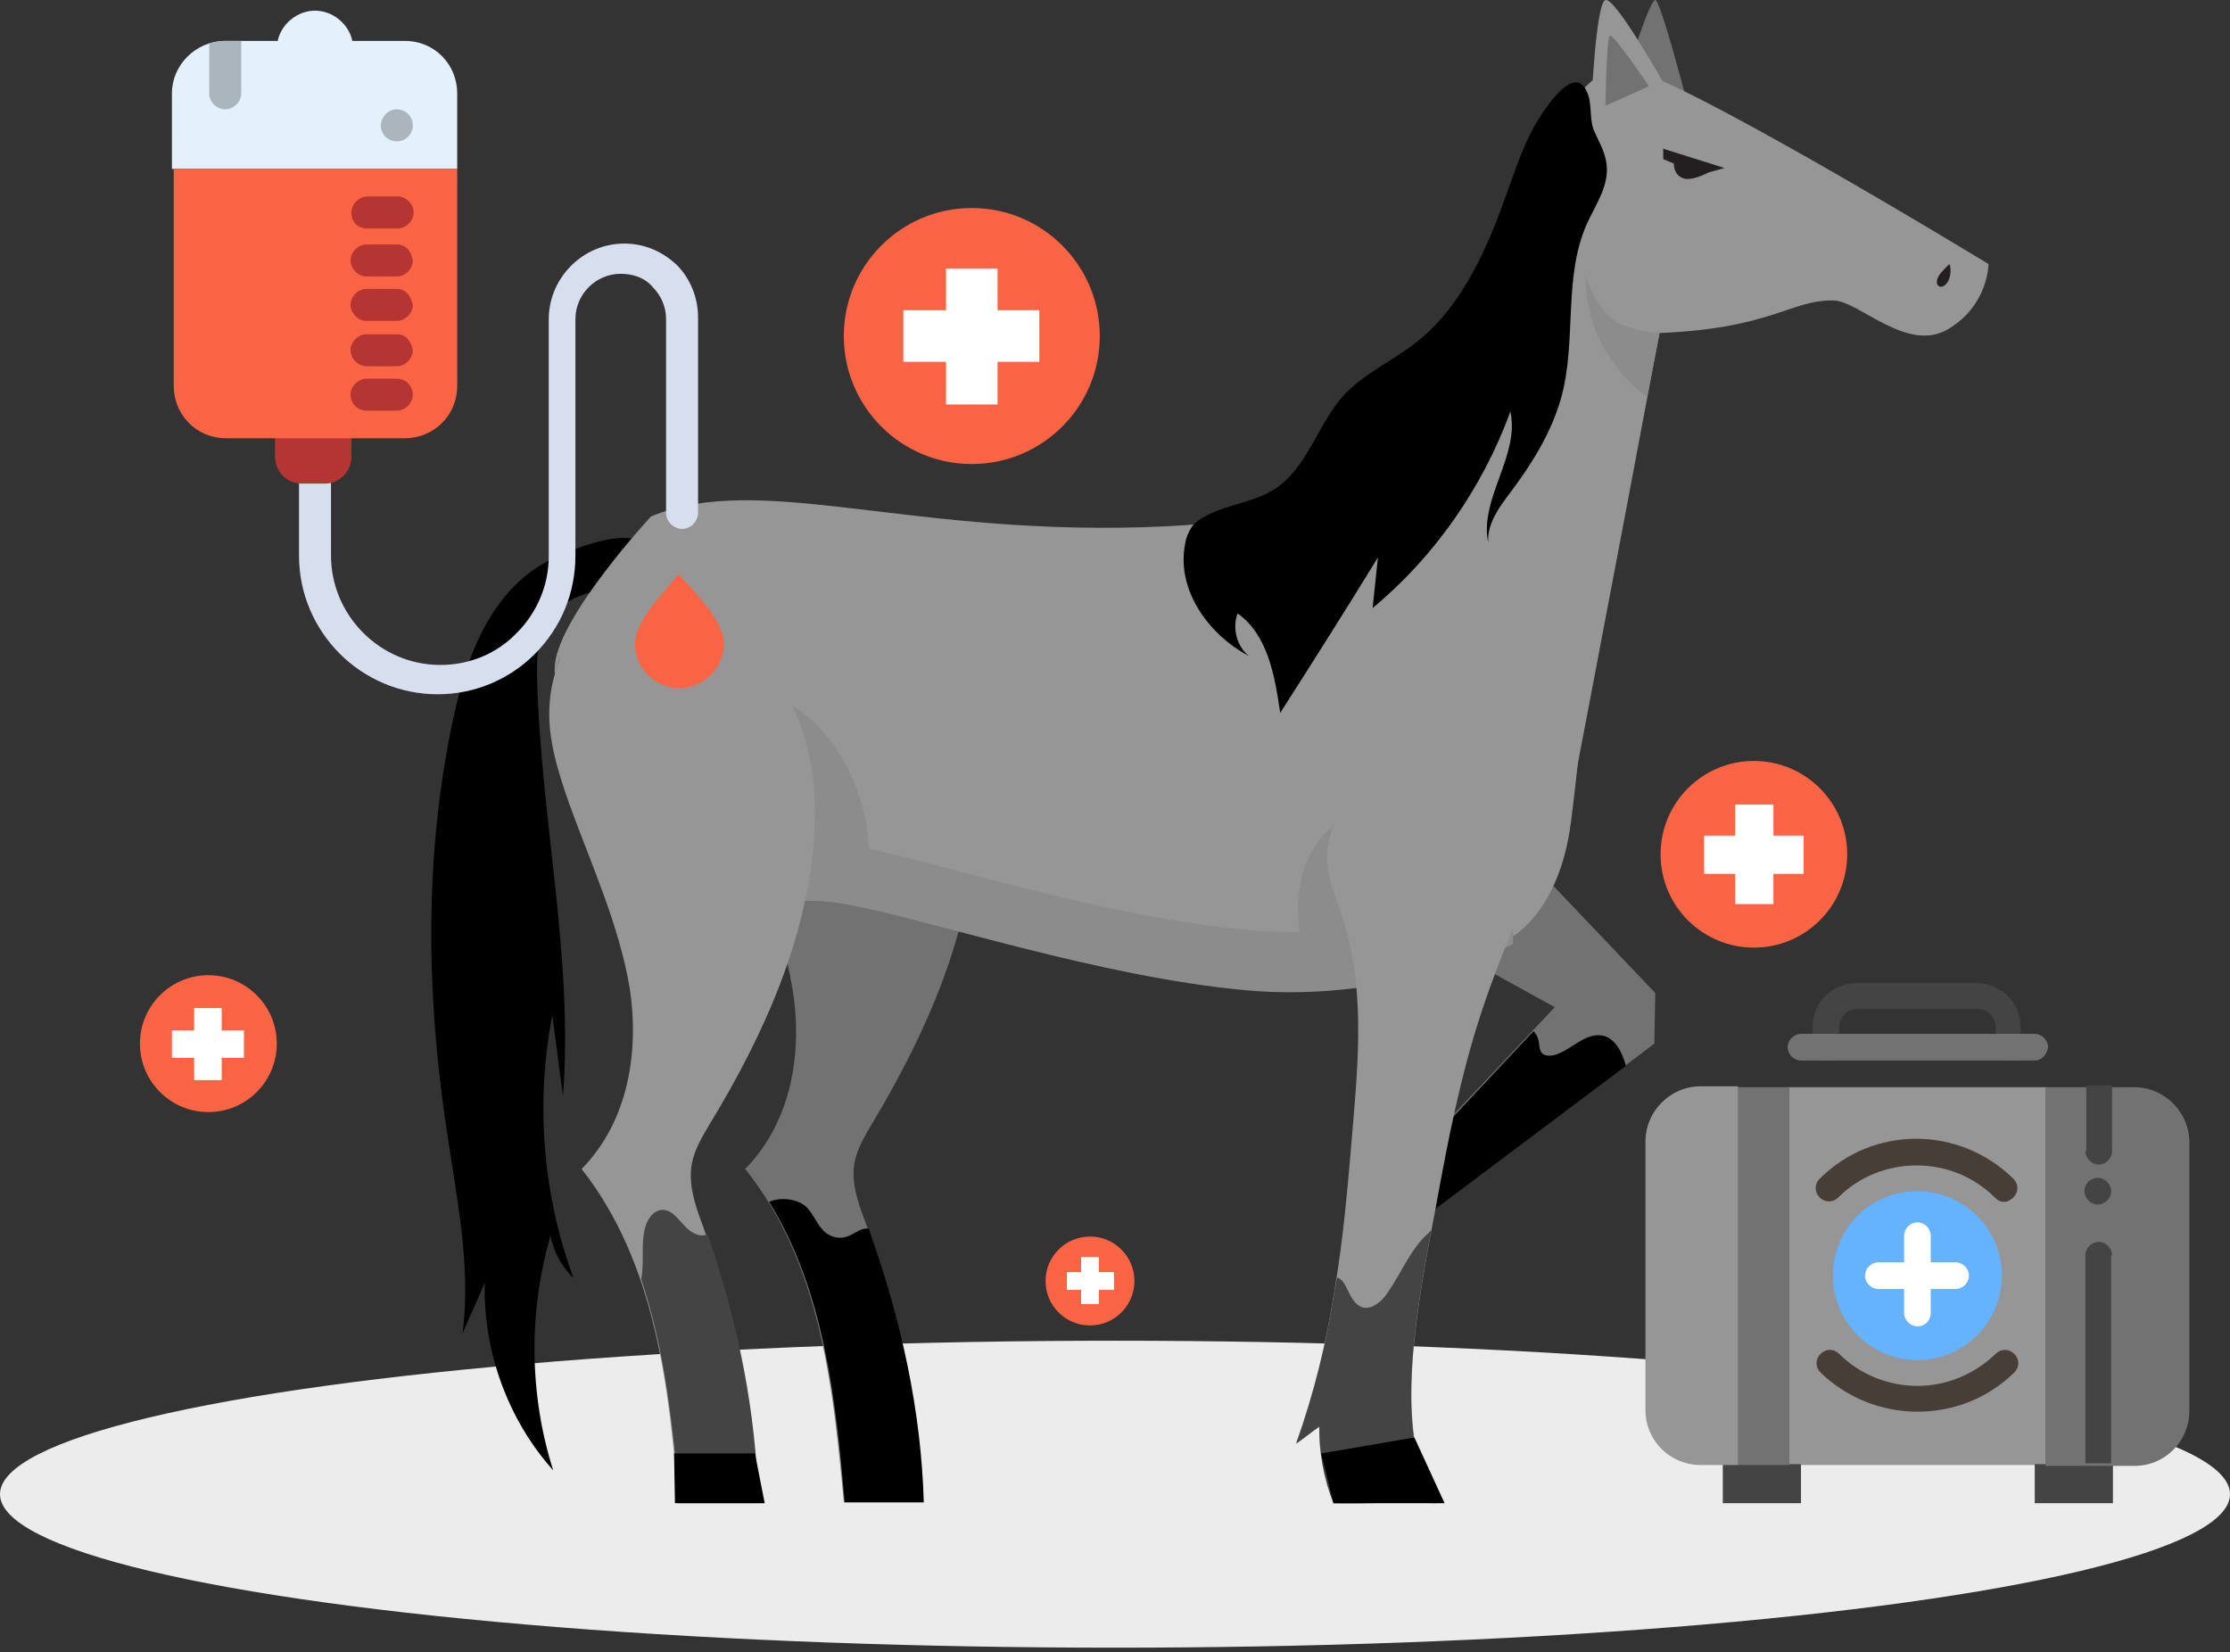
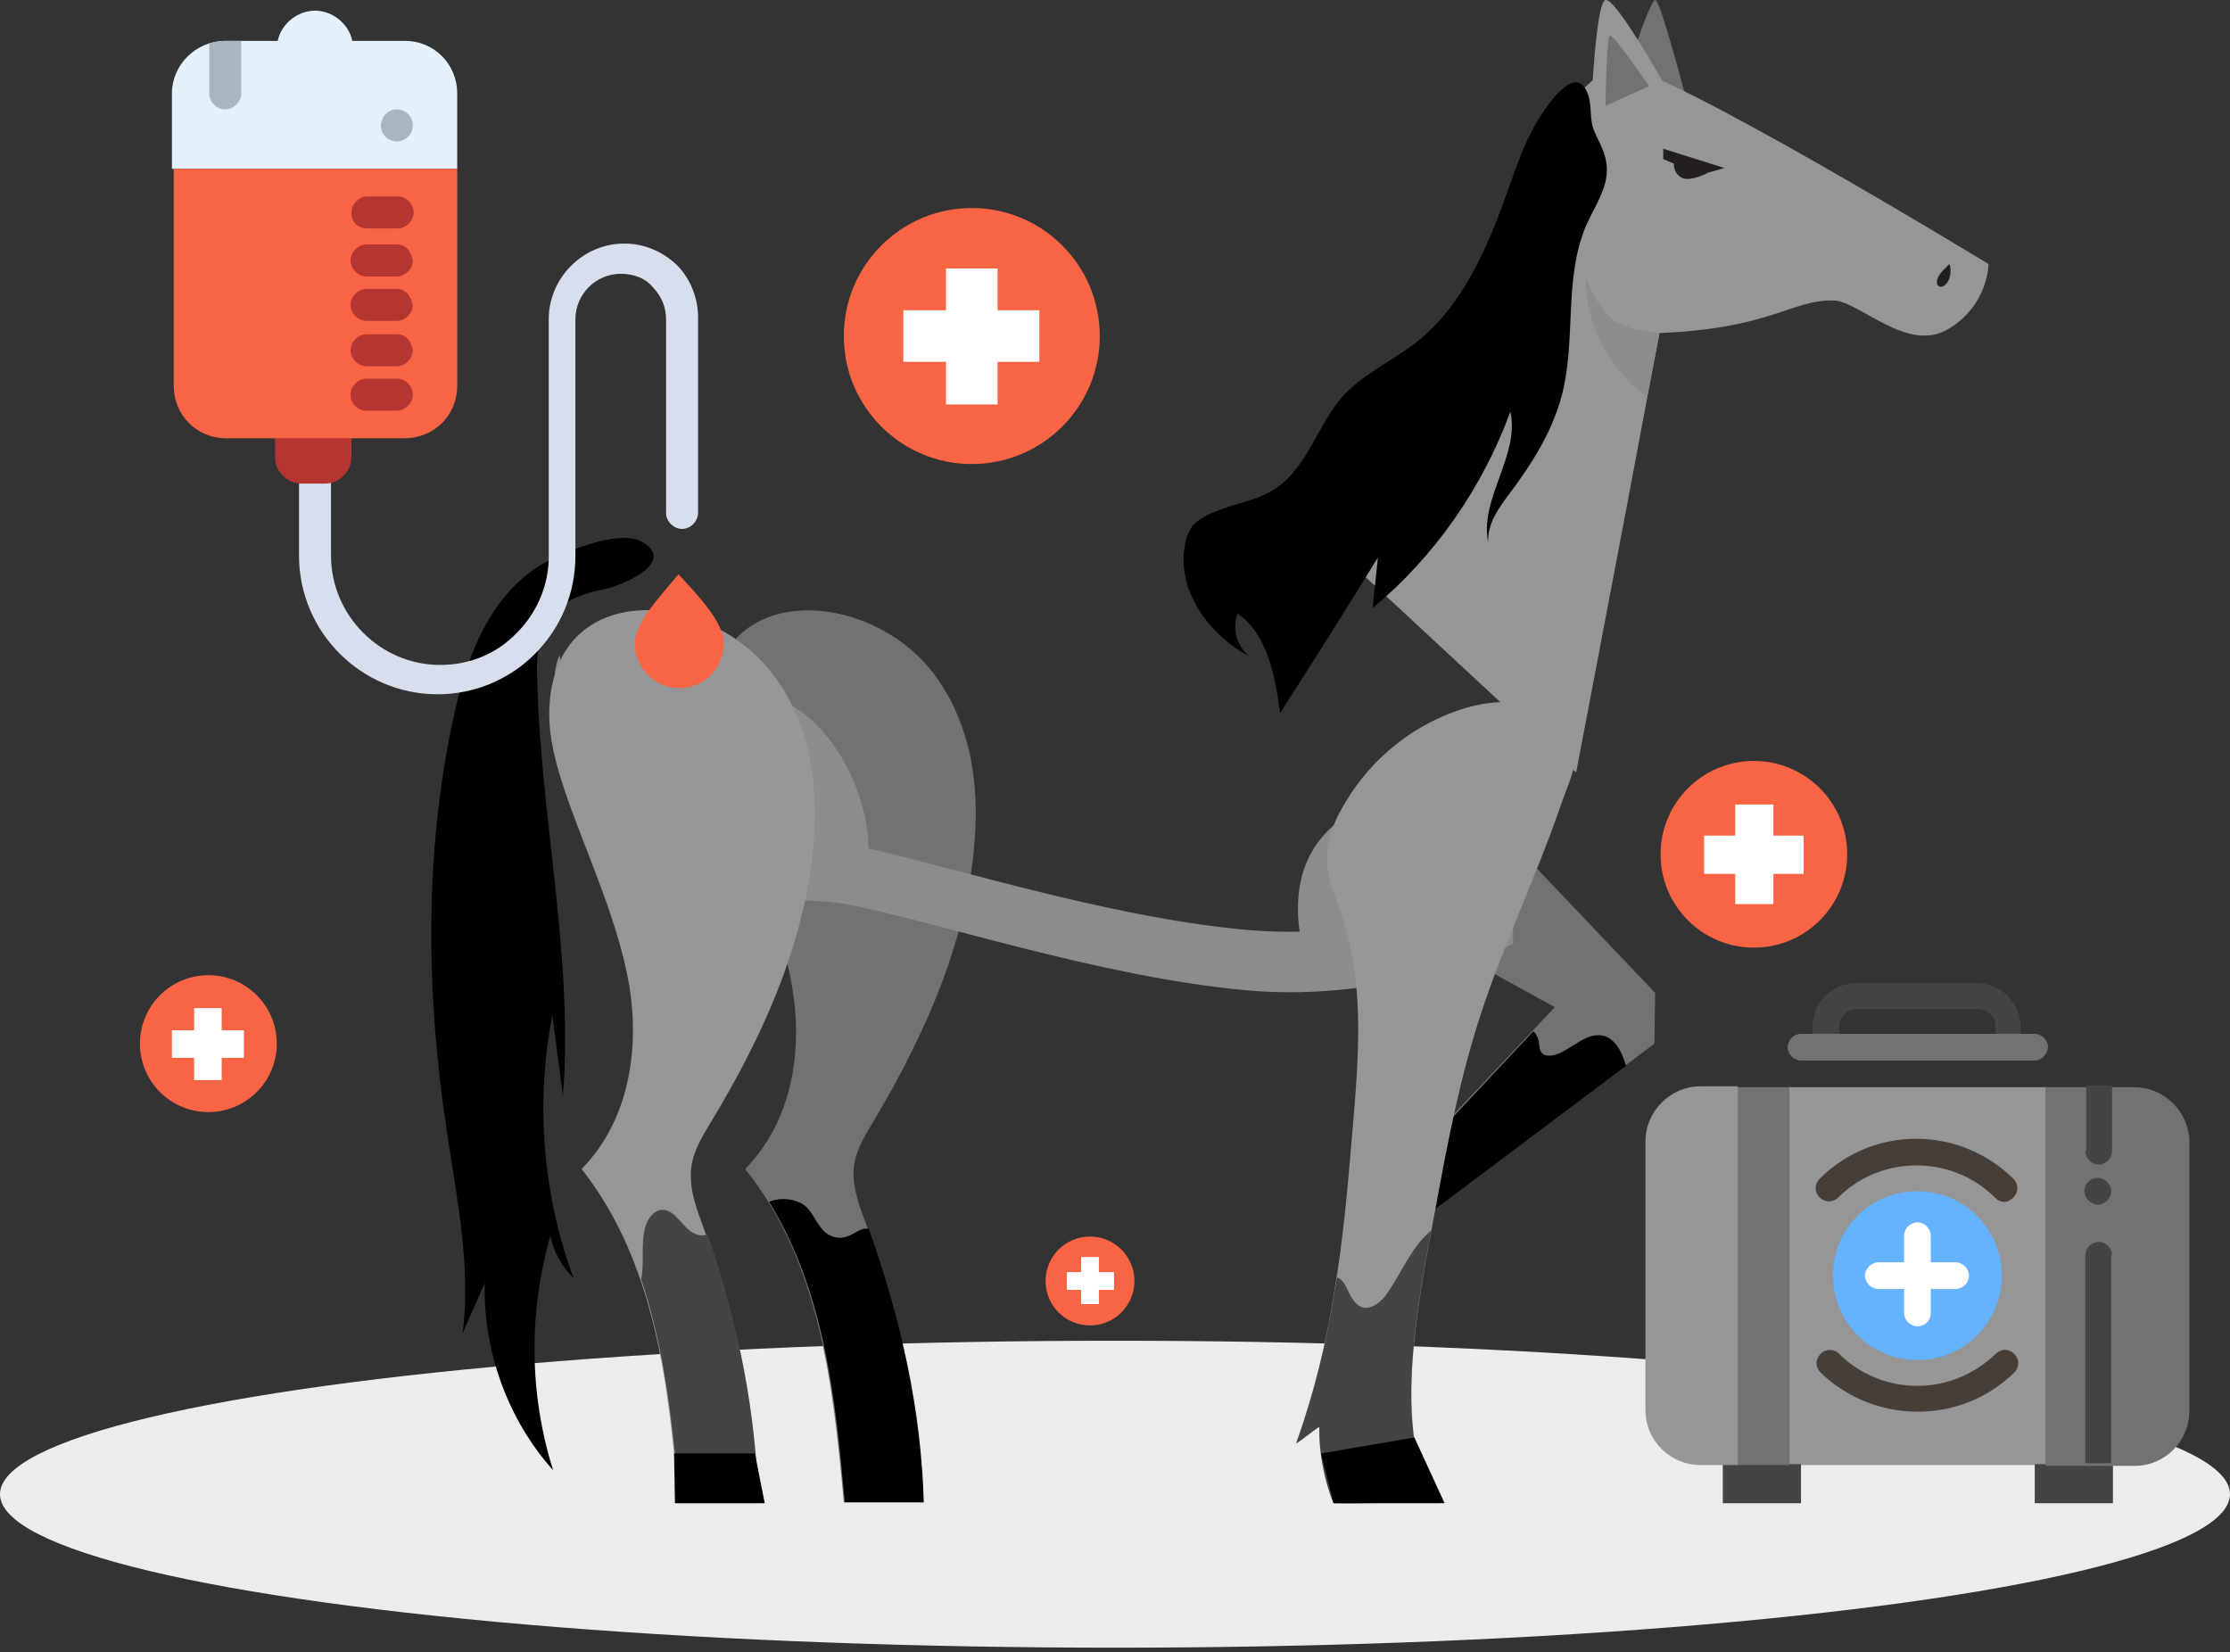
<svg xmlns="http://www.w3.org/2000/svg" width="490" height="363" viewBox="0 0 490 363" fill="none">
  <rect x="0" y="0" width="490" height="363" fill="#333333" stroke="none" />
  <ellipse cx="245" cy="328.319" rx="245" ry="33.725" fill="#ECECEC" />
  <g clip-path="url(#clip0_188_56735)">
    <path d="M119.016 124.035C107.298 131.067 102.221 145.131 99.487 158.413C93.238 187.713 93.629 218.379 98.12 248.07C100.268 262.915 103.588 278.151 101.635 292.996C103.198 289.284 104.955 285.573 106.517 281.862C106.127 296.902 111.595 311.943 121.554 323.077C116.282 306.473 116.086 288.308 120.968 271.509C121.554 275.025 123.507 278.346 126.046 280.885C119.211 262.524 117.649 242.21 121.359 223.067C122.14 228.927 122.921 234.787 123.702 240.842C126.046 210.371 118.82 180.095 118.039 149.428C117.844 144.74 118.039 139.661 120.773 135.755C123.507 132.043 128.194 130.285 132.685 129.504C136.591 128.723 149.089 123.449 140.887 118.956C135.615 116.222 123.507 121.496 119.016 124.035Z" fill="black" />
    <path d="M320.158 172.281C320.744 173.063 363.706 218.184 363.706 218.184L363.511 229.318L304.145 274.048L305.902 259.203L341.639 221.309L307.269 202.362L320.158 172.281Z" fill="#727272" />
    <path d="M352.185 227.56C348.279 226.778 345.154 230.88 341.444 231.857C340.467 232.052 339.296 232.052 338.71 231.271C338.124 230.49 338.319 229.318 337.929 228.146C337.734 227.56 337.343 226.974 336.952 226.583L307.269 258.227L305.512 273.072L357.262 234.201C356.481 231.271 354.918 228.146 352.185 227.56Z" fill="black" />
    <path d="M358.432 13.869C358.237 13.283 362.533 0.195 363.705 0C364.877 -0.195 371.321 24.807 371.321 24.807L359.604 25.979L358.432 13.869Z" fill="#727272" />
    <path d="M156.12 154.702C155.73 162.124 157.878 169.547 160.612 176.579C165.494 189.861 171.743 202.948 174.086 217.012C176.43 230.88 174.086 246.312 163.736 256.859C180.335 277.564 183.069 304.911 185.413 330.108C191.857 330.108 196.739 330.108 202.793 330.108C202.207 309.403 197.716 289.284 190.1 268.384C188.537 264.282 186.975 259.789 187.756 255.492C188.342 252.367 190.1 249.437 191.857 246.507C203.769 226.583 213.338 204.706 214.315 182.048C214.901 169.937 212.557 157.436 204.746 147.474C190.49 129.504 157.878 127.551 156.12 154.702Z" fill="#727272" />
    <path d="M337.733 41.215C337.733 41.215 343.396 16.212 356.285 14.845C364.487 13.868 436.937 58.013 436.937 58.013C436.937 58.013 436.937 66.998 428.149 72.272C419.166 77.741 408.621 66.217 402.958 66.022C393.193 65.826 389.288 72.468 362.729 73.249C331.484 74.225 337.733 41.215 337.733 41.215Z" fill="#969696" />
    <path d="M284.029 111.925C285.396 111.534 306.487 106.26 318.399 85.555C330.116 64.85 339.49 38.285 339.49 38.285C339.49 38.285 367.415 55.865 367.415 57.623C367.415 59.381 346.325 169.742 346.325 169.742L284.029 111.925Z" fill="#969696" />
-     <path d="M143.035 113.487C143.035 113.487 123.116 134.973 121.944 145.912C120.772 156.85 136.786 202.362 136.786 202.362C136.786 202.362 167.64 193.572 185.802 196.893C203.963 200.213 241.458 212.91 273.875 215.84C306.292 218.77 332.46 205.683 332.46 205.683C332.46 205.683 342.615 200.213 345.153 180.876C347.692 161.538 350.621 125.988 350.621 125.988L317.032 97.665C317.032 97.665 300.043 113.487 256.494 115.635C200.448 118.37 167.445 103.33 143.035 113.487Z" fill="#969696" />
    <path d="M332.46 194.159C332.46 194.159 306.292 207.246 273.875 204.316C241.458 201.386 203.768 188.69 185.802 185.369C167.64 182.048 136.786 190.838 136.786 190.838C136.786 190.838 126.436 161.148 122.921 143.959C122.335 145.326 122.139 146.498 121.944 147.67C120.772 158.609 136.786 204.121 136.786 204.121C136.786 204.121 167.64 195.331 185.802 198.651C203.963 201.972 241.458 214.669 273.875 217.599C306.292 220.528 332.46 207.441 332.46 207.441V194.159Z" fill="#8C8C8C" />
    <path d="M349.645 23.44C349.645 23.44 350.621 0.586 352.769 6.19147e-05C354.917 -0.586 365.267 17.775 365.267 17.775L349.645 24.807V23.44Z" fill="#969696" />
    <path d="M188.731 196.307C188.927 196.697 189.512 196.307 189.512 195.916C192.442 186.54 190.294 176.188 185.607 167.593C181.701 160.561 175.647 154.311 167.836 152.553C172.913 162.71 172.327 174.625 169.789 185.564C169.008 188.494 168.422 192.009 170.375 194.353C171.937 196.111 174.28 196.307 176.428 196.502C181.506 196.893 186.583 196.893 191.661 196.502L188.731 196.307Z" fill="#8C8C8C" />
    <path d="M120.772 154.507C120.187 161.929 122.53 169.352 125.069 176.579C129.951 190.057 136.005 203.144 138.348 217.012C140.496 230.881 138.153 246.312 127.803 256.86C144.206 277.76 146.94 304.911 149.089 330.304C155.533 330.304 160.415 330.304 166.469 330.304C165.883 309.599 161.782 289.48 154.166 268.579C152.604 264.478 151.237 259.985 152.018 255.688C152.604 252.562 154.361 249.632 156.119 246.702C168.226 226.779 177.795 205.097 178.967 182.439C179.553 170.328 177.405 157.827 169.593 147.865C155.338 129.504 122.725 127.356 120.772 154.507Z" fill="#969696" />
    <path d="M285.787 206.074C284.225 197.284 285.397 187.713 293.403 181.071C293.403 186.15 295.161 191.228 298.676 195.526C302.191 199.823 307.268 203.73 309.612 208.418C310.002 209.199 310.198 210.176 309.807 211.152C309.416 211.933 308.44 212.324 307.464 212.715C303.753 214.277 296.528 216.426 292.036 215.059C287.349 213.887 286.373 209.004 285.787 206.074Z" fill="#8C8C8C" />
    <path d="M325.43 222.677C320.938 236.35 318.204 250.414 315.665 264.282C311.564 286.159 305.706 314.482 315.47 330.109C309.416 329.913 299.066 330.304 293.012 330.109C290.864 324.835 289.693 318.779 289.888 313.31C288.13 314.482 286.568 315.849 284.811 317.021C288.716 306.083 291.45 294.949 293.208 283.62C295.161 272.291 296.137 260.766 297.113 249.242C298.48 233.029 300.043 216.426 294.77 200.995C293.598 197.284 291.841 193.573 291.645 189.666C291.255 184.783 293.208 180.095 295.942 175.798C301.605 166.422 310.979 158.804 322.305 155.483C329.921 153.335 339.295 153.53 344.177 159.976C348.278 165.445 344.958 171.11 343.005 176.774C337.732 192.205 330.507 207.246 325.43 222.677Z" fill="#969696" />
    <path d="M352.77 23.244C352.77 23.244 352.965 8.204 353.746 7.813C354.527 7.423 362.338 18.947 362.338 18.947L352.77 23.244Z" fill="#727272" />
    <path d="M152.799 271.118C149.87 269.946 148.503 265.649 145.378 265.844C143.621 266.04 142.449 267.602 141.863 269.36C140.691 273.267 141.668 277.369 140.887 281.08C146.159 296.707 147.917 313.896 149.284 330.108C155.728 330.108 160.61 330.108 166.664 330.108C166.078 310.38 162.368 291.237 155.533 271.314C154.361 271.509 153.58 271.509 152.799 271.118Z" fill="#444444" />
    <path d="M315.47 330.303C306.487 316.044 310.588 291.237 314.494 270.337C314.298 270.532 314.103 270.532 314.103 270.728C310.002 274.244 308.049 279.517 304.925 284.01C303.558 286.159 300.824 288.307 298.676 286.94C296.137 285.377 296.137 281.471 293.794 280.689C293.598 281.666 293.403 282.838 293.208 283.815C291.45 295.144 288.716 306.278 284.811 317.216C286.568 316.044 288.13 314.677 289.888 313.505C289.888 319.17 290.864 325.029 293.012 330.303C299.262 330.499 309.416 329.913 315.47 330.303Z" fill="#444444" />
    <path d="M190.88 269.946C190.294 269.946 189.903 269.946 189.317 270.142C188.341 270.532 187.56 271.118 186.583 271.509C185.021 272.29 183.068 272.095 181.506 270.923C179.553 269.36 178.772 266.626 177.014 265.063C175.257 263.501 171.546 262.915 169.008 264.086C181.115 283.62 183.654 307.645 185.607 330.108C192.051 330.108 196.933 330.108 202.987 330.108C202.401 309.989 198.105 290.261 190.88 269.946Z" fill="black" />
    <path d="M338.318 25.784C335.194 30.667 333.436 35.941 331.484 41.41C326.992 54.107 321.524 67.194 310.979 75.398C305.901 79.305 299.848 82.039 295.356 86.727C289.498 93.173 287.349 102.744 280.124 107.432C275.632 110.362 269.969 110.753 265.087 113.292C263.915 113.878 262.744 114.659 261.963 115.636C261.181 116.808 260.596 118.175 260.4 119.543C258.447 129.505 265.478 139.466 274.461 144.154C271.727 142.006 270.75 138.099 271.922 134.778C278.562 139.466 280.124 148.452 281.296 156.655C288.521 145.326 295.747 133.997 302.777 122.473C302.386 126.184 301.996 129.895 301.605 133.606C315.275 122.277 325.82 107.042 331.874 90.438C334.022 100.01 325.039 109.581 326.992 119.152C326.797 115.05 329.335 111.534 331.874 108.214C336.561 101.963 340.857 95.126 343.005 87.508C346.52 75.007 343.396 61.139 348.668 49.224C350.621 44.926 353.746 40.629 352.965 35.746C352.574 33.011 351.012 30.667 350.035 28.128C349.254 25.589 349.84 22.463 348.668 20.119C346.13 14.26 340.271 22.659 338.318 25.784Z" fill="black" />
    <path d="M348.475 60.748C348.475 61.139 351.209 68.952 355.895 71.101C360.582 73.249 364.683 73.054 364.683 73.054L361.949 87.118C361.949 87.118 357.458 84.774 352.576 76.765C347.889 68.757 348.475 60.748 348.475 60.748Z" fill="#8C8C8C" />
    <path d="M365.268 32.62L378.937 36.917L375.422 37.894C375.422 37.894 371.517 40.043 369.564 39.066C367.611 38.089 367.806 35.941 367.806 35.941L365.463 34.964V32.62H365.268Z" fill="#231F20" />
    <path d="M426.978 62.896C426.588 63.091 426.197 63.091 425.806 62.701C425.806 62.505 425.611 62.505 425.611 62.31C425.416 61.138 426.392 59.966 427.173 59.185C427.564 58.794 427.955 58.403 428.345 58.013C428.931 59.38 428.54 62.115 426.978 62.896Z" fill="#231F20" />
    <path d="M148.113 319.365C148.113 319.561 148.309 330.304 148.309 330.304H168.032L165.884 319.365H148.113Z" fill="black" />
    <path d="M290.279 319.366L310.784 315.85L317.424 330.304H293.013L290.279 319.366Z" fill="black" />
    <path d="M213.533 101.962C229.064 101.962 241.654 89.369 241.654 73.835C241.654 58.3 229.064 45.707 213.533 45.707C198.002 45.707 185.412 58.3 185.412 73.835C185.412 89.369 198.002 101.962 213.533 101.962Z" fill="#F96544" />
    <path d="M228.374 68.17H219.196V58.989H207.87V68.17H198.496V79.499H207.87V88.875H219.196V79.499H228.374V68.17Z" fill="white" />
    <path d="M45.785 244.358C54.09 244.358 60.822 237.624 60.822 229.318C60.822 221.011 54.09 214.277 45.785 214.277C37.48 214.277 30.748 221.011 30.748 229.318C30.748 237.624 37.48 244.358 45.785 244.358Z" fill="#F96544" />
    <path d="M53.595 226.388H48.713V221.505H42.659V226.388H37.777V232.443H42.659V237.327H48.713V232.443H53.595V226.388Z" fill="white" />
    <path d="M385.384 208.222C396.708 208.222 405.888 199.04 405.888 187.713C405.888 176.386 396.708 167.203 385.384 167.203C374.059 167.203 364.879 176.386 364.879 187.713C364.879 199.04 374.059 208.222 385.384 208.222Z" fill="#F96544" />
    <path d="M396.319 183.611H389.679V176.774H381.282V183.611H374.447V192.01H381.282V198.651H389.679V192.01H396.319V183.611Z" fill="white" />
    <path d="M239.506 291.237C244.899 291.237 249.271 286.865 249.271 281.471C249.271 276.077 244.899 271.704 239.506 271.704C234.114 271.704 229.742 276.077 229.742 281.471C229.742 286.865 234.114 291.237 239.506 291.237Z" fill="#F96544" />
    <path d="M244.78 279.517H241.46V276.196H237.554V279.517H234.43V283.424H237.554V286.549H241.46V283.424H244.78V279.517Z" fill="white" />
    <path d="M96.167 152.553C79.373 152.553 65.703 138.88 65.703 122.081V106.455C65.703 104.697 67.265 102.939 69.218 102.939C70.976 102.939 72.733 104.502 72.733 106.455V122.081C72.733 135.169 83.474 146.107 96.753 146.107C103.002 146.107 109.056 143.763 113.548 139.075C118.039 134.583 120.578 128.527 120.578 122.277V70.124C120.578 61.138 127.999 53.52 137.177 53.52C141.668 53.52 145.574 55.279 148.699 58.208C151.823 61.334 153.385 65.631 153.385 69.733V112.706C153.385 114.464 151.823 116.222 149.87 116.222C148.113 116.222 146.355 114.659 146.355 112.706V70.124C146.355 67.584 145.379 65.045 143.426 63.092C141.668 60.943 138.934 60.162 136.396 60.162C130.928 60.162 126.436 64.654 126.436 70.124V122.081C126.436 130.285 123.312 137.903 117.453 143.763C111.985 149.232 104.369 152.553 96.167 152.553Z" fill="#D7DEED" />
    <path d="M77.224 96.103V100.4C77.224 103.525 74.685 106.26 71.366 106.26H68.827H66.288C63.164 106.26 60.43 103.72 60.43 100.4V96.103H77.224Z" fill="#B53532" />
    <path d="M49.494 8.985H61.016C61.797 5.274 65.312 2.344 69.218 2.344C73.124 2.344 76.639 5.274 77.42 8.985H88.942C95.581 8.985 100.463 14.259 100.463 20.509V37.113H37.777V20.509C37.777 14.259 43.05 8.985 49.494 8.985Z" fill="#E2F1FC" />
    <path d="M159.048 141.419C159.048 146.693 154.752 151.186 149.284 151.186C144.011 151.186 139.52 146.889 139.52 141.419C139.52 136.731 145.378 130.676 149.088 126.184C153.58 131.067 159.048 136.731 159.048 141.419Z" fill="#F96544" />
    <path d="M100.463 37.112V84.773C100.463 91.414 95.191 96.297 88.942 96.297C80.544 96.297 58.087 96.297 49.69 96.297C43.05 96.297 38.168 91.023 38.168 84.773V37.112H100.463Z" fill="#F96544" />
    <path d="M87.185 24.025C89.138 24.025 90.7 25.588 90.7 27.541C90.7 29.495 89.138 31.057 87.185 31.057C85.232 31.057 83.67 29.495 83.67 27.541C83.865 25.393 85.427 24.025 87.185 24.025Z" fill="#AAB5BD" />
    <path d="M80.74 50.2H87.379C89.137 50.2 90.894 48.637 90.894 46.684C90.894 44.926 89.332 43.168 87.379 43.168H80.74C78.982 43.168 77.225 44.731 77.225 46.684C77.225 49.028 78.787 50.2 80.74 50.2Z" fill="#B53532" />
    <path d="M87.184 53.716H80.544C78.787 53.716 77.029 55.279 77.029 57.232C77.029 58.99 78.592 60.748 80.544 60.748H87.184C88.942 60.748 90.699 59.185 90.699 57.232C90.309 55.083 89.137 53.716 87.184 53.716Z" fill="#B53532" />
    <path d="M87.184 63.482H80.544C78.787 63.482 77.029 65.045 77.029 66.998C77.029 68.756 78.592 70.514 80.544 70.514H87.184C88.942 70.514 90.699 68.952 90.699 66.998C90.309 65.045 89.137 63.482 87.184 63.482Z" fill="#B53532" />
    <path d="M87.184 73.444H80.544C78.787 73.444 77.029 75.007 77.029 76.96C77.029 78.718 78.592 80.476 80.544 80.476H87.184C88.942 80.476 90.699 78.914 90.699 76.96C90.309 74.812 89.137 73.444 87.184 73.444Z" fill="#B53532" />
    <path d="M87.184 83.211H80.544C78.787 83.211 77.029 84.774 77.029 86.727C77.029 88.68 78.592 90.243 80.544 90.243H87.184C88.942 90.243 90.699 88.68 90.699 86.727C90.699 84.774 89.137 83.211 87.184 83.211Z" fill="#B53532" />
    <path d="M49.494 24.026C51.251 24.026 53.009 22.463 53.009 20.51V8.985H49.494C48.517 8.985 47.15 9.181 45.978 9.571V20.901C46.174 22.659 47.736 24.026 49.494 24.026Z" fill="#AAB5BD" />
    <path d="M449.828 238.889V321.904H446.898H395.734H392.805V238.889H449.828Z" fill="#969696" />
    <path d="M421.316 261.742C431.47 261.742 439.868 269.946 439.868 280.299C439.868 290.456 431.666 298.855 421.316 298.855C411.161 298.855 402.764 290.651 402.764 280.299C402.764 269.946 410.966 261.742 421.316 261.742Z" fill="#65B2FE" />
    <path d="M395.734 321.709V330.304H378.549V321.709H381.283H392.609H395.734Z" fill="#444444" />
    <path d="M464.279 321.709V330.304H447.094V321.709H449.828H461.349H464.279Z" fill="#444444" />
    <path d="M441.429 233.029C439.867 233.029 438.5 231.662 438.5 230.099V225.606C438.5 223.458 436.742 221.7 434.594 221.7H408.036C405.888 221.7 404.13 223.458 404.13 225.606V230.099C404.13 231.662 402.763 233.029 401.201 233.029C399.638 233.029 398.271 231.662 398.271 230.099V225.606C398.271 220.332 402.568 216.035 407.84 216.035H434.399C439.672 216.035 443.968 220.332 443.968 225.606V230.099C444.163 231.662 442.991 233.029 441.429 233.029Z" fill="#444444" />
    <path d="M447.094 233.029H395.734C394.172 233.029 392.805 231.662 392.805 230.099C392.805 228.536 394.172 227.169 395.734 227.169H447.094C448.656 227.169 450.023 228.536 450.023 230.099C449.827 231.662 448.656 233.029 447.094 233.029Z" fill="#727272" />
    <path d="M421.316 291.433C419.754 291.433 418.387 290.065 418.387 288.503V271.509C418.387 269.946 419.754 268.579 421.316 268.579C422.878 268.579 424.245 269.946 424.245 271.509V288.503C424.245 290.261 422.878 291.433 421.316 291.433Z" fill="white" />
    <path d="M429.712 283.229H412.722C411.16 283.229 409.793 281.862 409.793 280.299C409.793 278.736 411.16 277.369 412.722 277.369H429.712C431.274 277.369 432.641 278.736 432.641 280.299C432.641 281.862 431.274 283.229 429.712 283.229Z" fill="white" />
    <path d="M440.453 264.086C439.672 264.086 439.086 263.891 438.305 263.11C428.931 253.734 413.308 253.734 403.935 263.11C402.763 264.282 401.006 264.282 399.834 263.11C398.662 261.938 398.662 260.18 399.834 259.008C411.551 247.288 430.493 247.288 442.406 259.008C443.577 260.18 443.577 261.938 442.406 263.11C442.015 263.5 441.234 264.086 440.453 264.086Z" fill="#483E38" />
    <path d="M421.315 310.185C413.308 310.185 405.692 307.06 400.029 301.59C398.857 300.418 398.857 298.66 400.029 297.488C401.201 296.316 402.958 296.316 404.13 297.488C408.622 301.981 414.871 304.52 421.315 304.52C427.759 304.52 433.813 301.981 438.5 297.488C439.672 296.316 441.429 296.316 442.601 297.488C443.773 298.66 443.773 300.418 442.601 301.59C436.742 307.255 429.322 310.185 421.315 310.185Z" fill="#483E38" />
    <path d="M468.964 238.889C475.604 238.889 481.072 244.358 481.072 250.999V309.989C481.072 316.63 475.799 322.099 468.964 322.099C464.668 322.099 453.927 322.099 449.436 322.099V238.889C454.122 238.889 464.863 238.889 468.964 238.889Z" fill="#727272" />
    <path d="M460.959 258.812C462.521 258.812 463.888 260.18 463.888 261.742C463.888 263.305 462.521 264.672 460.959 264.672C459.396 264.672 458.029 263.305 458.029 261.742C458.029 259.984 459.396 258.812 460.959 258.812Z" fill="#444444" />
    <path d="M458.225 252.952C458.225 254.515 459.592 255.882 461.154 255.882C462.716 255.882 464.083 254.515 464.083 252.952V238.498H458.42V252.952H458.225Z" fill="#444444" />
    <path d="M464.083 275.806C464.083 274.243 462.716 272.876 461.154 272.876C459.592 272.876 458.225 274.243 458.225 275.806V321.513H463.888V275.806H464.083Z" fill="#444444" />
    <path d="M393.194 238.889H381.672V321.904H393.194V238.889Z" fill="#727272" />
    <path d="M381.868 238.889V321.904H378.939H373.666C367.027 321.904 361.559 316.63 361.559 309.794V250.804C361.559 244.163 367.027 238.693 373.666 238.693H381.868V238.889Z" fill="#969696" />
  </g>
  <defs>
    <clipPath id="clip0_188_56735">
      <rect width="450.324" height="330.304" fill="white" transform="translate(30.748)" />
    </clipPath>
  </defs>
</svg>